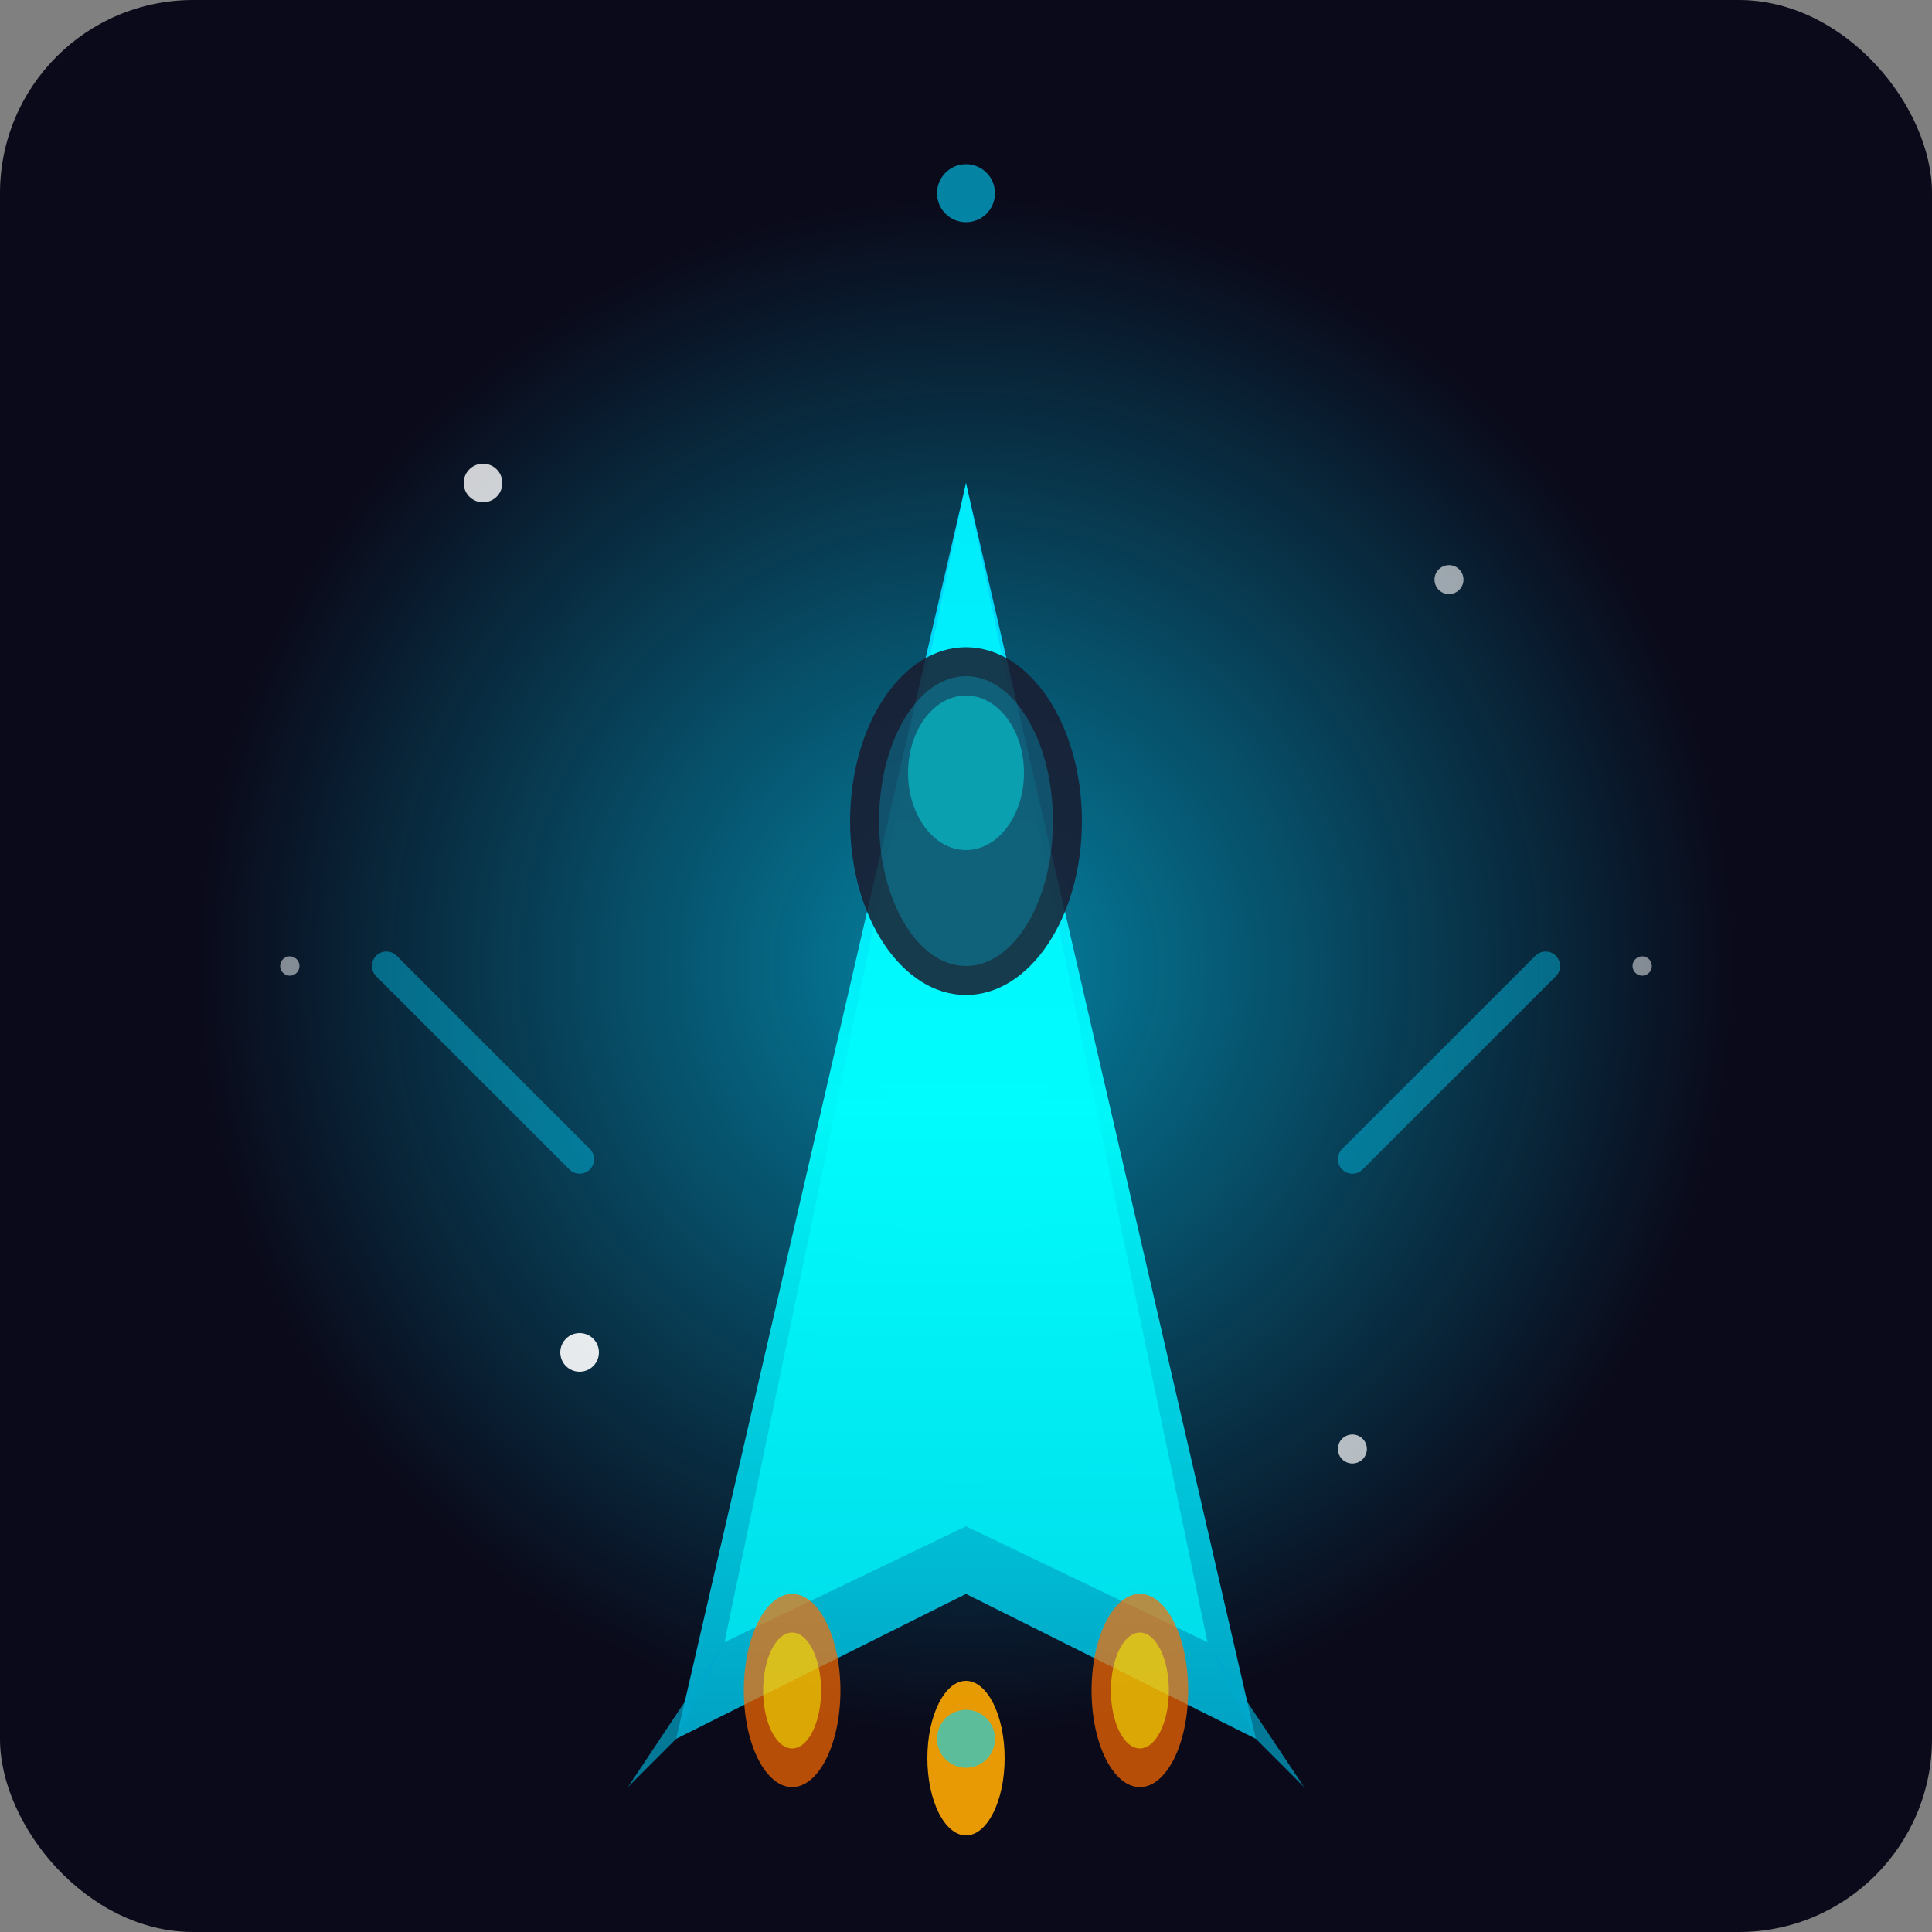
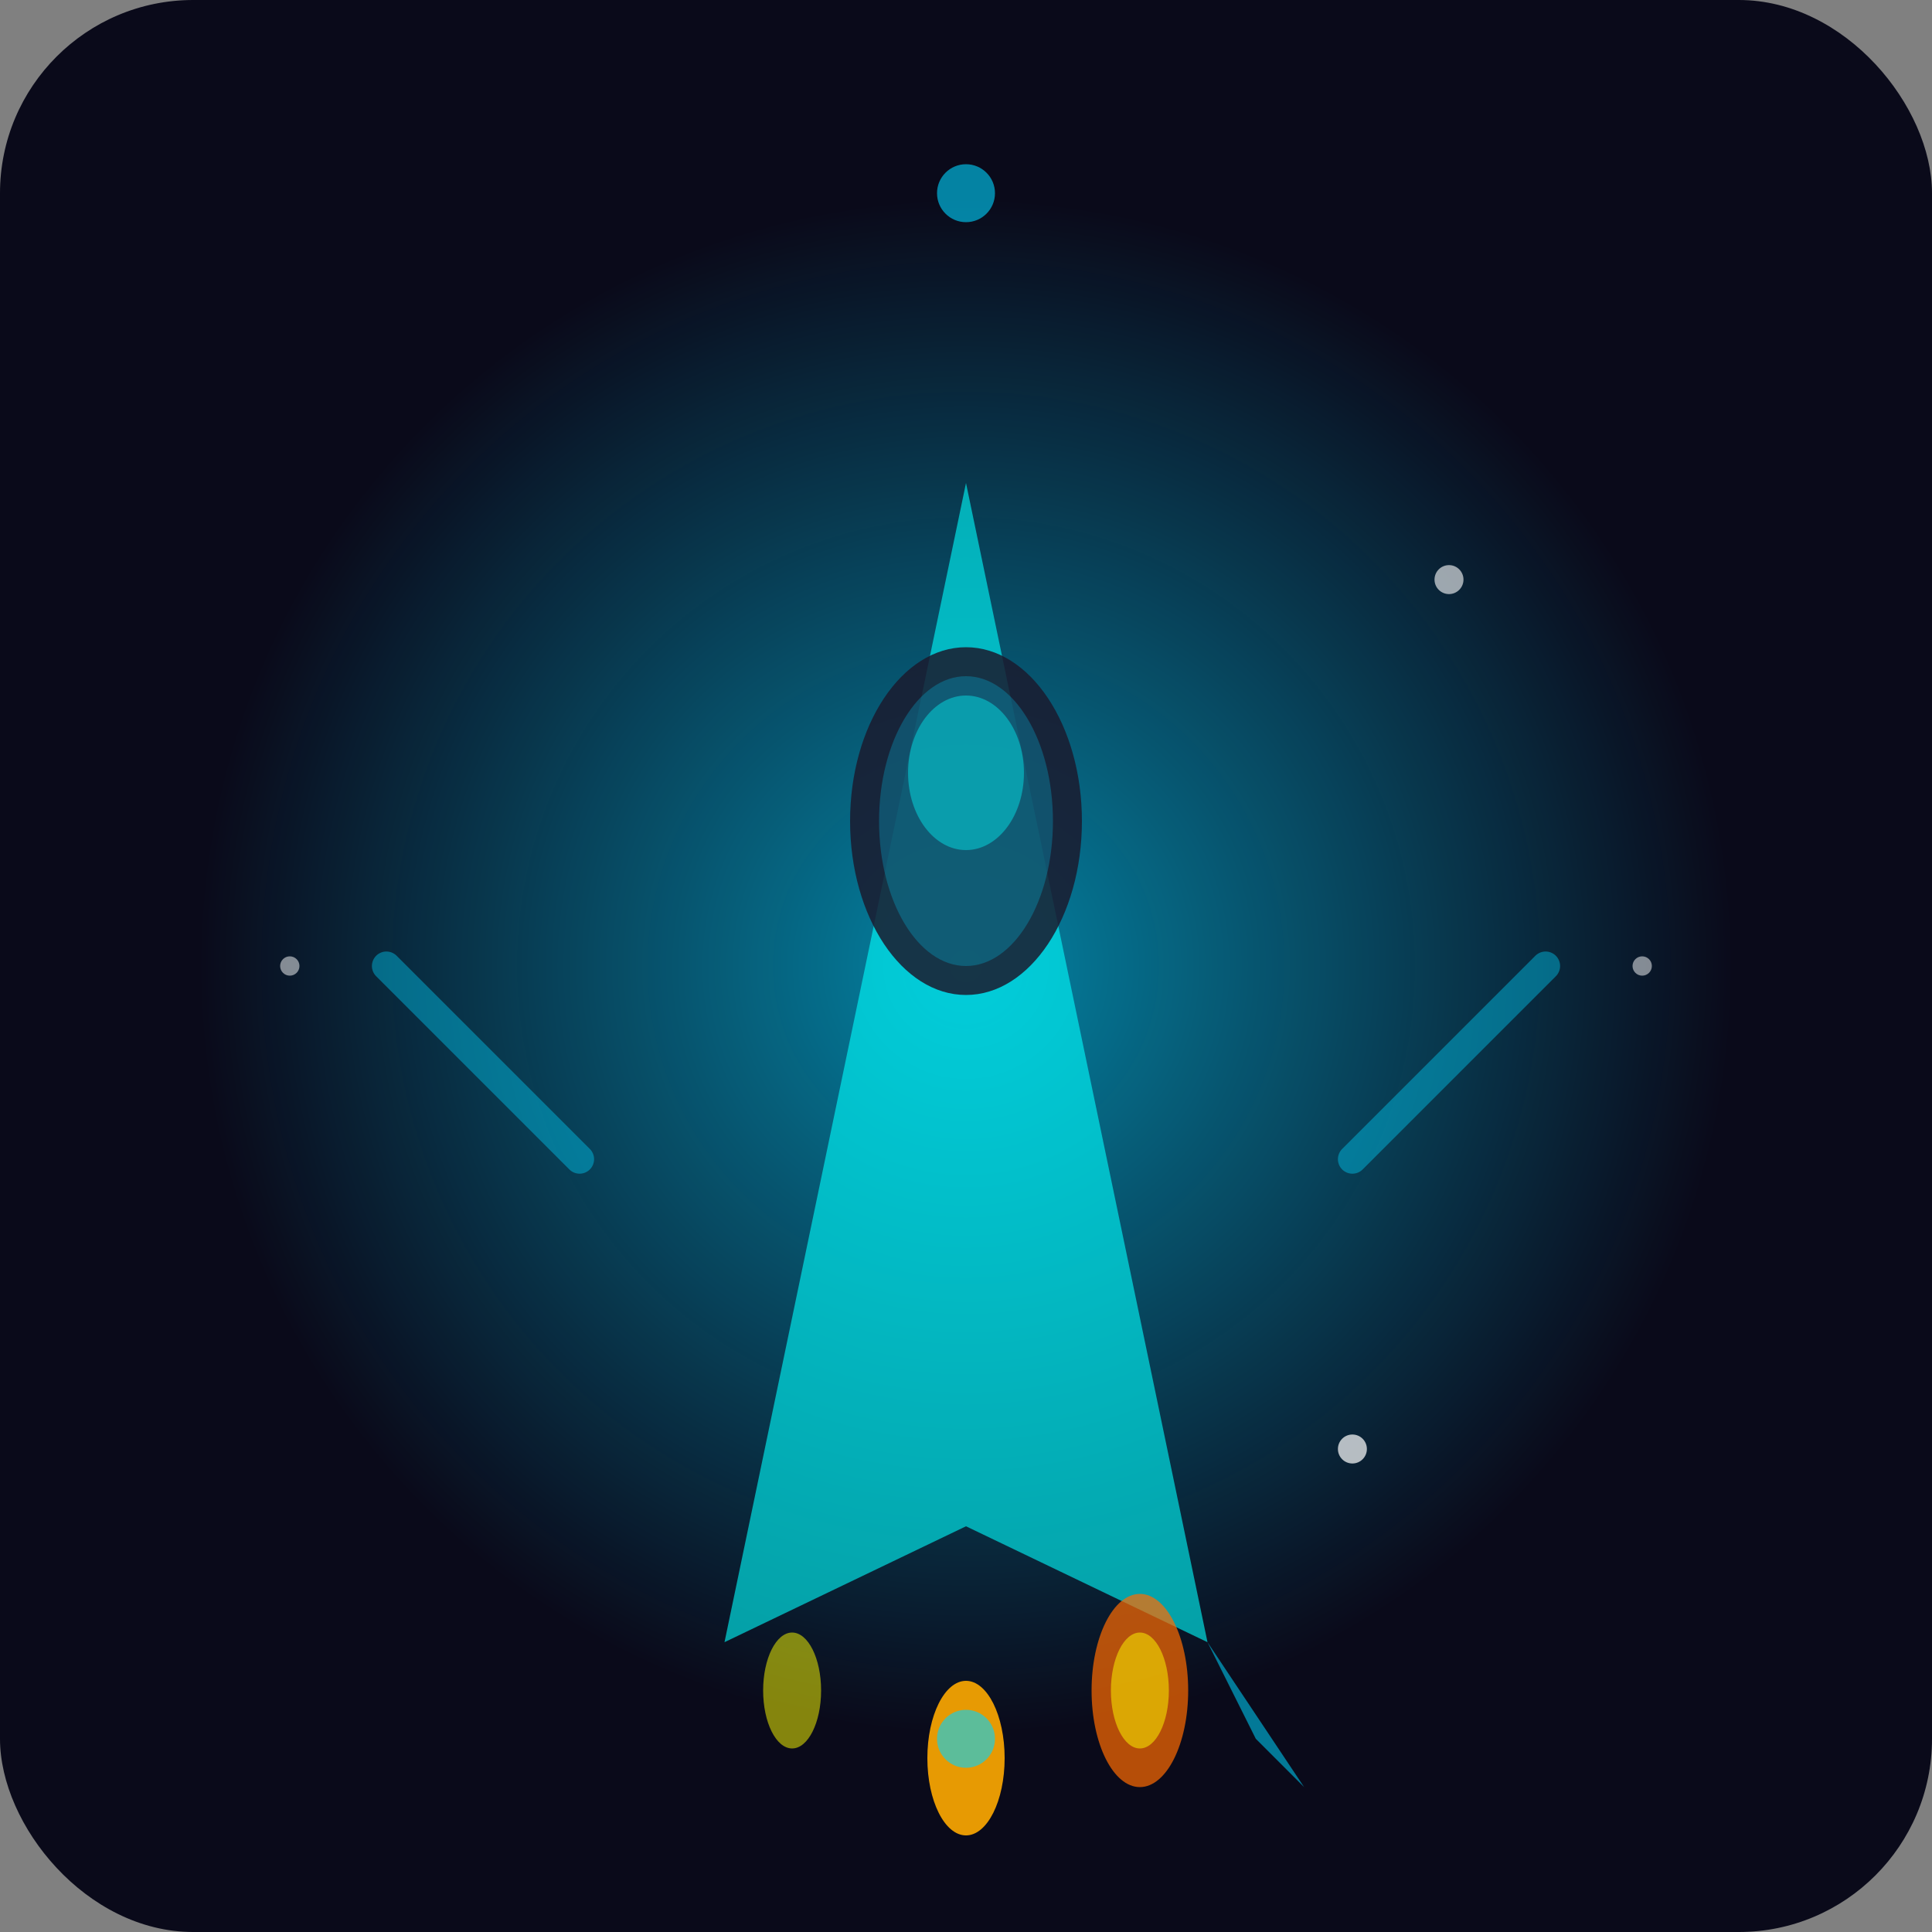
<svg xmlns="http://www.w3.org/2000/svg" viewBox="0 0 200 200">
  <rect x="0" y="0" width="200" height="200" fill="#808080" stroke="none" />
  <defs>
    <linearGradient id="logoShipGradient" x1="0%" y1="0%" x2="0%" y2="100%">
      <stop offset="0%" style="stop-color:#00d4ff;stop-opacity:1" />
      <stop offset="50%" style="stop-color:#00ffff;stop-opacity:1" />
      <stop offset="100%" style="stop-color:#00a8cc;stop-opacity:1" />
    </linearGradient>
    <radialGradient id="logoGlow" cx="50%" cy="50%">
      <stop offset="0%" style="stop-color:#00d4ff;stop-opacity:0.6" />
      <stop offset="100%" style="stop-color:#00d4ff;stop-opacity:0" />
    </radialGradient>
  </defs>
  <rect width="200" height="200" fill="#0a0a1a" rx="20" />
  <circle cx="100" cy="100" r="80" fill="url(#logoGlow)" />
-   <circle cx="50" cy="50" r="2" fill="#ffffff" opacity="0.8" />
  <circle cx="150" cy="60" r="1.5" fill="#ffffff" opacity="0.6" />
-   <circle cx="60" cy="140" r="2" fill="#ffffff" opacity="0.9" />
  <circle cx="140" cy="150" r="1.5" fill="#ffffff" opacity="0.7" />
  <circle cx="30" cy="100" r="1" fill="#ffffff" opacity="0.5" />
  <circle cx="170" cy="100" r="1" fill="#ffffff" opacity="0.5" />
  <g transform="translate(100, 100)">
-     <path d="M 0,-50 L -30,80 L 0,65 L 30,80 Z" fill="url(#logoShipGradient)" opacity="0.95" />
    <path d="M 0,-50 L -25,70 L 0,58 L 25,70 Z" fill="#00ffff" opacity="0.6" />
    <ellipse cx="0" cy="-15" rx="12" ry="18" fill="#1a1a2e" opacity="0.85" />
    <ellipse cx="0" cy="-15" rx="9" ry="15" fill="#00d4ff" opacity="0.25" />
    <ellipse cx="0" cy="-20" rx="6" ry="8" fill="#00ffff" opacity="0.4" />
-     <path d="M -25,70 L -35,85 L -30,80 Z" fill="#00a8cc" opacity="0.7" />
+     <path d="M -25,70 L -35,85 Z" fill="#00a8cc" opacity="0.7" />
    <path d="M 25,70 L 35,85 L 30,80 Z" fill="#00a8cc" opacity="0.7" />
-     <ellipse cx="-18" cy="75" rx="5" ry="10" fill="#ff6b00" opacity="0.7" />
    <ellipse cx="18" cy="75" rx="5" ry="10" fill="#ff6b00" opacity="0.7" />
    <ellipse cx="0" cy="82" rx="4" ry="8" fill="#ffaa00" opacity="0.9" />
    <ellipse cx="-18" cy="75" rx="3" ry="6" fill="#ffff00" opacity="0.5" />
    <ellipse cx="18" cy="75" rx="3" ry="6" fill="#ffff00" opacity="0.5" />
  </g>
  <path d="M 60,120 Q 50,110 40,100" stroke="#00d4ff" stroke-width="3" fill="none" opacity="0.4" stroke-linecap="round" />
  <path d="M 140,120 Q 150,110 160,100" stroke="#00d4ff" stroke-width="3" fill="none" opacity="0.4" stroke-linecap="round" />
  <circle cx="100" cy="20" r="3" fill="#00d4ff" opacity="0.6" />
  <circle cx="100" cy="180" r="3" fill="#00d4ff" opacity="0.6" />
</svg>